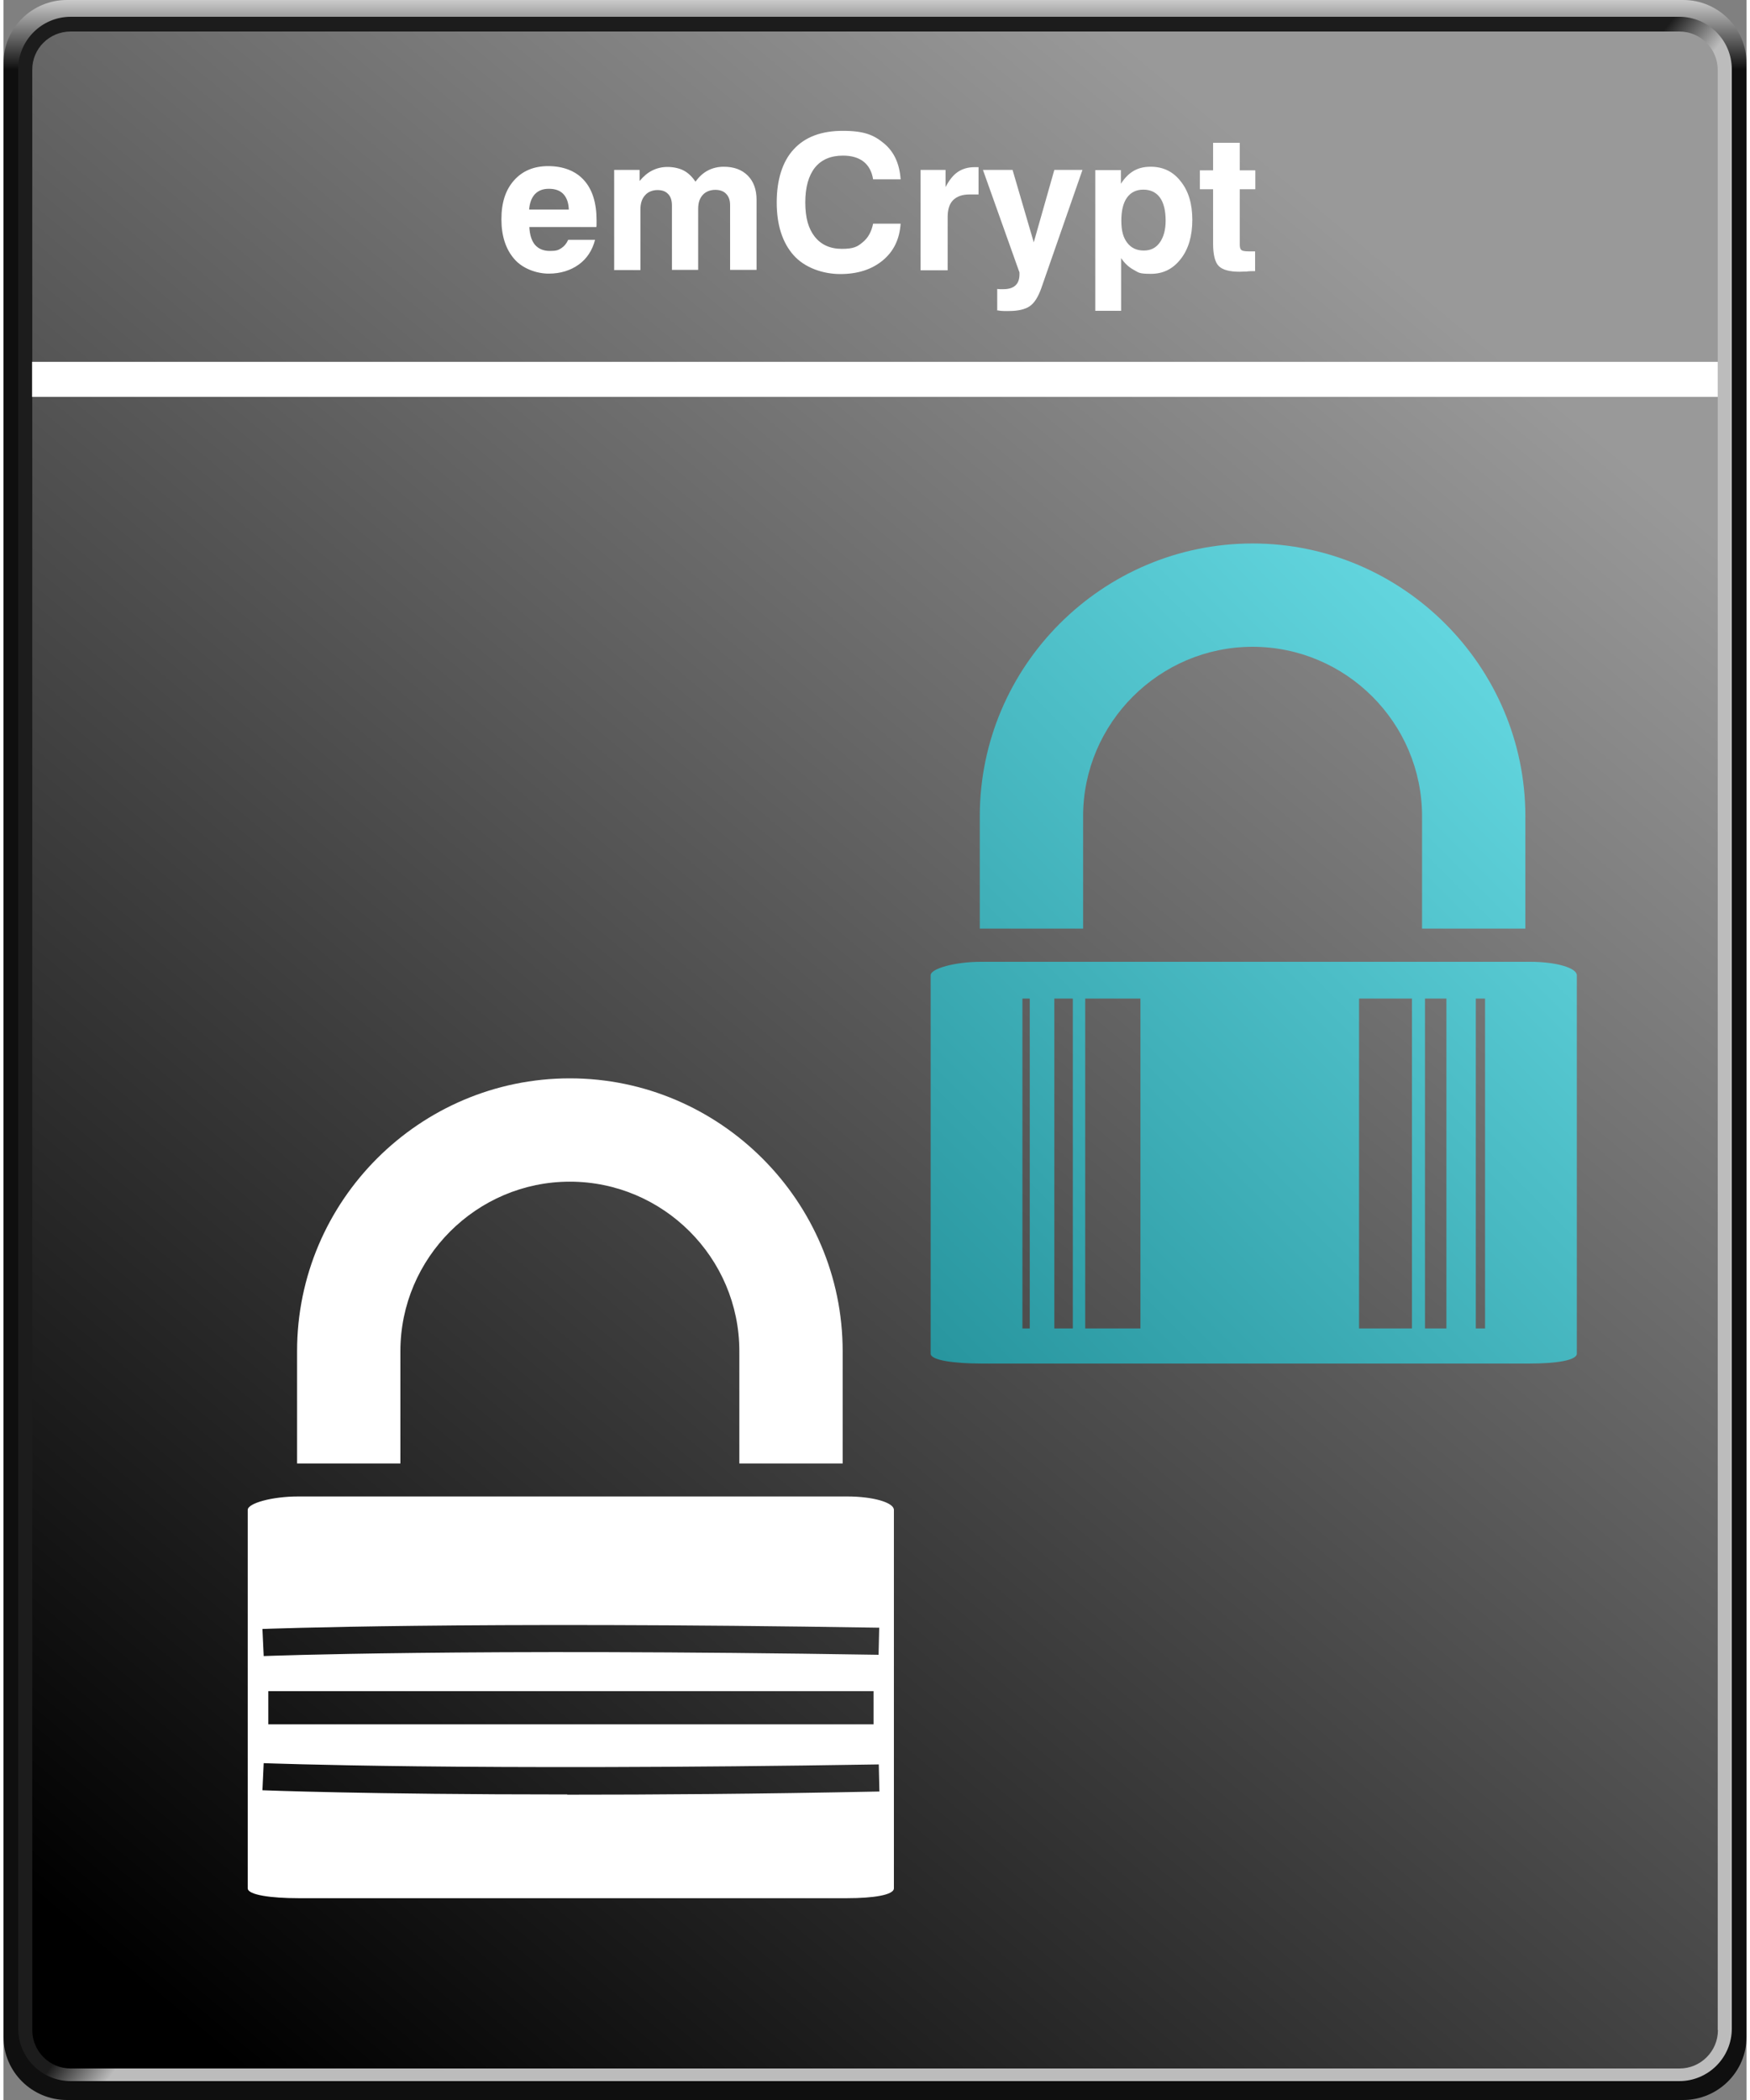
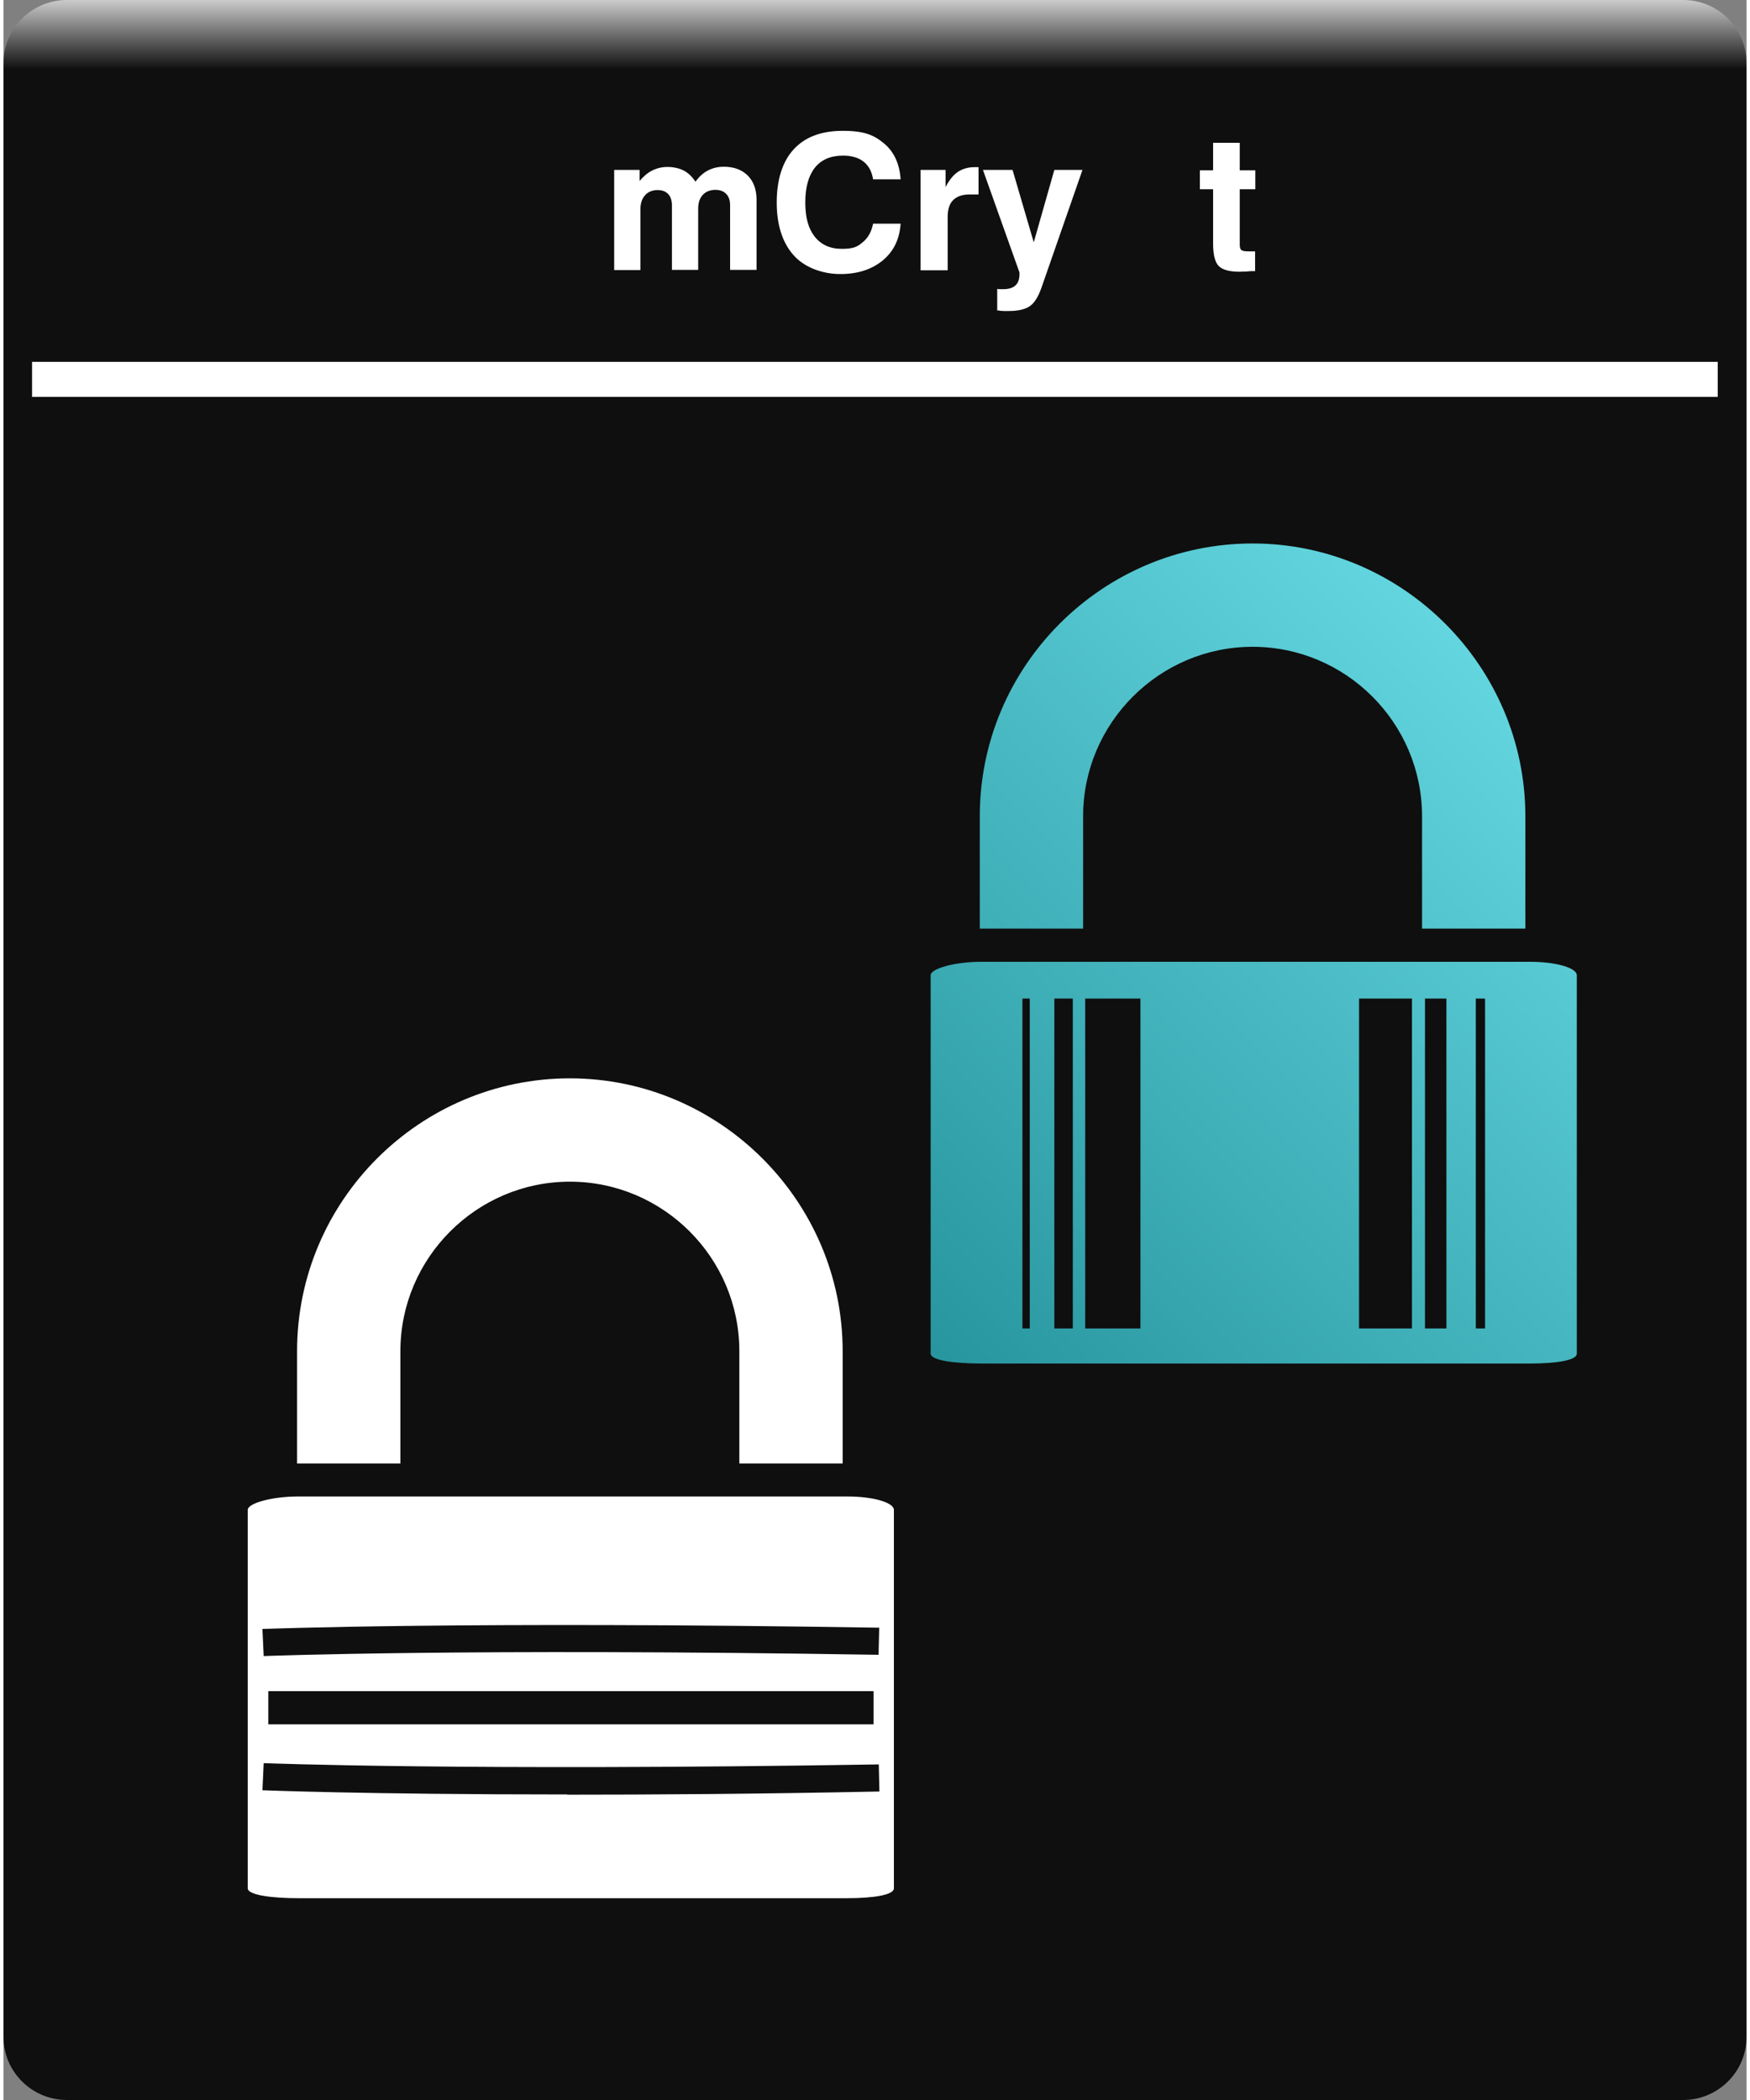
<svg xmlns="http://www.w3.org/2000/svg" xmlns:xlink="http://www.w3.org/1999/xlink" width="250" height="300" viewBox="0 0 830 1000">
  <rect x="0" y="0" width="830" height="1000" fill="#808080" stroke="none" />
  <defs>
    <linearGradient id="b" x1="415" y1="78" x2="415" y2="111.1" gradientTransform="translate(0 -78)" gradientUnits="userSpaceOnUse">
      <stop offset="0" stop-color="#cbcbcb" />
      <stop offset="1" stop-color="#0f0f0f" />
    </linearGradient>
    <linearGradient id="d" x1="409.7" y1="573.3" x2="429.4" y2="588.9" gradientTransform="translate(0 -78)" gradientUnits="userSpaceOnUse">
      <stop offset="0" stop-color="#1c1c1c" />
      <stop offset="1" stop-color="#bcbcbc" />
    </linearGradient>
    <linearGradient id="e" x1="700.8" y1="235.7" x2="52.1" y2="1012.8" gradientTransform="translate(0 -78)" gradientUnits="userSpaceOnUse">
      <stop offset="0" stop-color="#999" />
      <stop offset="1" stop-color="#000" />
    </linearGradient>
    <linearGradient id="g" x1="685.2" y1="298.3" x2="224.1" y2="759.4" gradientUnits="userSpaceOnUse">
      <stop offset="0" stop-color="#62d5de" />
      <stop offset="1" stop-color="#07727b" />
    </linearGradient>
    <linearGradient id="h" x1="768.4" y1="381.4" x2="307.2" y2="842.6" xlink:href="#g" />
  </defs>
  <g id="a">
    <path id="c" d="m830,970c0,16.6-13.6,30-30.2,30H30.2c-16.6,0-30.2-13.4-30.2-30V30C0,13.4,13.6,0,30.2,0h769.7c16.5,0,30.1,13.4,30.1,30v940Z" style="fill:url(#b); fill-rule:evenodd;" />
-     <path d="m823,966c0,13.8-11.2,25-25,25H32c-13.8,0-25-11.2-25-25V33c0-13.8,11.2-25,25-25h766c13.8,0,25,11.2,25,25v933Z" style="fill:url(#d); fill-rule:evenodd;" />
-     <path d="m816.4,966.7c0,10.1-8.2,18.3-18.3,18.3H32c-10.1,0-18.3-8.2-18.3-18.3V33.3c-.1-10.1,8.1-18.3,18.3-18.3h766c10.1,0,18.3,8.2,18.3,18.3v933.4h.1Z" style="fill:url(#e); fill-rule:evenodd;" />
  </g>
  <g id="f">
    <rect x="13.6" y="172.3" width="802.7" height="16.7" style="fill:#fff;" />
-     <path d="m269,114.2h12.7c-1.3,5-3.9,9-7.8,11.8s-8.7,4.3-14.3,4.3-12.4-2.3-16.4-7c-4-4.6-6.1-10.9-6.1-18.9s2-14,6-18.5c4-4.5,9.4-6.8,16.3-6.8s13,2.2,17,6.7c4,4.4,6,10.8,6,19s0,1.6,0,2c0,.5,0,.9-.1,1.3h-31.9c.2,3.8,1.1,6.6,2.7,8.5,1.7,1.9,4,2.9,7.1,2.9s4-.4,5.4-1.3c1.4-.9,2.5-2.2,3.3-4Zm-18.6-14.4h18.8c-.1-3.2-1-5.7-2.6-7.4-1.6-1.7-3.9-2.5-6.9-2.5s-5,.9-6.6,2.5c-1.6,1.7-2.5,4.1-2.8,7.3Z" style="fill:#fff;" />
    <path d="m290.8,128.7v-47.8h12.1v5.3c1.8-2.2,3.8-3.9,6-5,2.2-1.1,4.6-1.7,7.3-1.7s5.6.6,7.7,1.7c2.1,1.1,4,2.9,5.6,5.3,1.7-2.3,3.6-4.1,5.9-5.3,2.3-1.2,4.8-1.8,7.6-1.8,4.8,0,8.6,1.4,11.4,4.2s4.2,6.7,4.2,11.5v33.4h-12.6v-30.8c0-2.3-.6-4.1-1.9-5.4-1.2-1.3-3-1.9-5.2-1.9s-4.5.8-5.9,2.4c-1.5,1.6-2.2,3.8-2.2,6.7v29h-12.5v-30.7c0-2.3-.6-4.2-1.8-5.4-1.2-1.3-2.9-1.9-5.1-1.9s-4.5.8-5.9,2.5c-1.5,1.6-2.2,3.9-2.2,6.7v28.9h-12.6Z" style="fill:#fff;" />
-     <path d="m427.2,106.5c-.5,7.4-3.3,13.2-8.5,17.5-5.2,4.3-11.9,6.5-20.2,6.5s-17-3-22.3-9-8-14.4-8-25.1,2.7-19.5,8.1-25.3c5.4-5.9,13.2-8.8,23.4-8.8s14.8,2,19.6,6c4.8,4,7.4,9.7,7.9,17.1h-13.1c-.6-3.7-2.1-6.5-4.5-8.4-2.4-1.9-5.7-2.9-9.8-2.9-5.9,0-10.3,1.9-13.4,5.7-3,3.8-4.6,9.3-4.6,16.6s1.5,12.5,4.5,16.3c3,3.8,7.3,5.8,12.9,5.8s7.4-1,9.9-3.1c2.6-2.1,4.2-5,5-8.9h13.1Z" style="fill:#fff;" />
+     <path d="m427.2,106.5c-.5,7.4-3.3,13.2-8.5,17.5-5.2,4.3-11.9,6.5-20.2,6.5s-17-3-22.3-9-8-14.4-8-25.1,2.7-19.5,8.1-25.3c5.4-5.9,13.2-8.8,23.4-8.8s14.8,2,19.6,6c4.8,4,7.4,9.7,7.9,17.1h-13.1c-.6-3.7-2.1-6.5-4.5-8.4-2.4-1.9-5.7-2.9-9.8-2.9-5.9,0-10.3,1.9-13.4,5.7-3,3.8-4.6,9.3-4.6,16.6s1.5,12.5,4.5,16.3c3,3.8,7.3,5.8,12.9,5.8s7.4-1,9.9-3.1c2.6-2.1,4.2-5,5-8.9Z" style="fill:#fff;" />
    <path d="m436.7,128.7v-47.8h11.9v8.2c1.7-3.3,3.6-5.7,5.8-7.2s4.9-2.3,8-2.3.9,0,1.2,0c.3,0,.5,0,.7,0v13s-4.2,0-4.2,0c-3.5,0-6.1.9-7.9,2.7-1.8,1.8-2.6,4.5-2.6,8.1v25.3h-12.8Z" style="fill:#fff;" />
    <path d="m473.2,147.9v-10.3c.4,0,.8.1,1.3.1.4,0,1,0,1.7,0,2.5,0,4.4-.6,5.7-1.8s1.9-3,1.9-5.3,0-.4,0-.7-.1-.5-.2-.7l-17.2-48.3h14.1l10.1,34.5,9.8-34.5h13.4l-19.6,56.3c-1.5,4.2-3.3,7.1-5.5,8.6s-5.5,2.3-9.9,2.3-1.6,0-2.5,0c-.9,0-1.9-.1-2.9-.3Z" style="fill:#fff;" />
-     <path d="m519.9,147.9v-66.9h12.2v6.5c1.8-2.8,3.9-4.9,6.2-6.2,2.3-1.3,4.9-1.9,8-1.9,5.9,0,10.7,2.3,14.3,7,3.7,4.6,5.5,10.7,5.5,18.3s-1.8,13.9-5.5,18.6c-3.7,4.8-8.4,7.1-14.2,7.1s-5.8-.6-8.2-1.9c-2.4-1.3-4.4-3.2-6-5.6v25.1h-12.4Zm33.5-42.8c0-4.8-.9-8.5-2.7-11-1.8-2.5-4.5-3.8-7.9-3.8s-6,1.3-7.8,3.8c-1.8,2.5-2.7,6.2-2.7,11s.9,8,2.8,10.5c1.9,2.5,4.5,3.7,7.9,3.7s5.8-1.3,7.6-3.8c1.8-2.5,2.8-6,2.8-10.4Z" style="fill:#fff;" />
    <path d="m596,129.1c-1.2,0-2.6,0-4.2.2-1.6,0-2.7.1-3.1.1-4.9,0-8.2-.9-10-2.7-1.8-1.8-2.7-5.4-2.7-10.8v-25.8h-6.3v-9h6.3v-13.1h12.7v13.1h7.4v9h-7.4v26.5c0,1.3.3,2.1.8,2.5s1.7.6,3.4.6h3.1v9.6Z" style="fill:#fff;" />
    <path d="m399.8,696.9h-49.4v-53.5c0-44.5-36.3-80.7-80.7-80.7s-80.7,36.3-80.7,80.7v53.5h-49.2v-53.5c0-71.7,58.5-129.9,129.9-129.9s129.9,58.5,129.9,129.9v53.5h.3Z" style="fill:#fff;" />
    <path d="m401.8,712.6H140.3c-12.3,0-24,3.2-24,6.4v180.2c0,3.2,11.4,4.7,24,4.7h261.5c12.3,0,22.2-1.5,22.2-4.7v-180.2c0-3.5-9.9-6.4-22.2-6.4Zm-133.4,141.9c-97.1,0-144.5-2-145.1-2l.6-12.9c.9,0,95.4,3.8,292.9.6l.3,12.9c-58.5,1.2-108,1.5-148.6,1.5Zm-142.3-33.4v-15.8h288.2v15.8H126.1Zm290.7-33.1c-197.8-3.2-292,.6-292.9.6l-.6-12.9c.9,0,95.7-3.8,293.7-.6l-.3,12.9Z" style="fill:#fff;" />
    <path d="m724.9,442.2h-49.4v-53.5c0-44.5-36.3-80.7-80.7-80.7s-80.7,36.3-80.7,80.7v53.5h-49.2v-53.5c0-71.7,58.5-129.9,129.9-129.9s129.9,58.5,129.9,129.9v53.5h.3Z" style="fill:url(#g);" />
    <path d="m727,458h-261.5c-12.3,0-24,3.2-24,6.4v180.2c0,3.2,11.4,4.7,24,4.7h261.5c12.3,0,22.2-1.5,22.2-4.7v-180.2c0-3.5-9.9-6.4-22.2-6.4Zm-238.3,174.6h-3.5v-157.1h3.5v157.1Zm20.5,0h-8.8v-157.1h8.8v157.1Zm32.2,0h-26.3v-157.1h26.3v157.1Zm129.3,0h-25.2v-157.1h25.2v157.1Zm16.4,0h-10.2v-157.1h10.2v157.1Zm18.4,0h-4.4v-157.1h4.4v157.1Z" style="fill:url(#h);" />
  </g>
</svg>